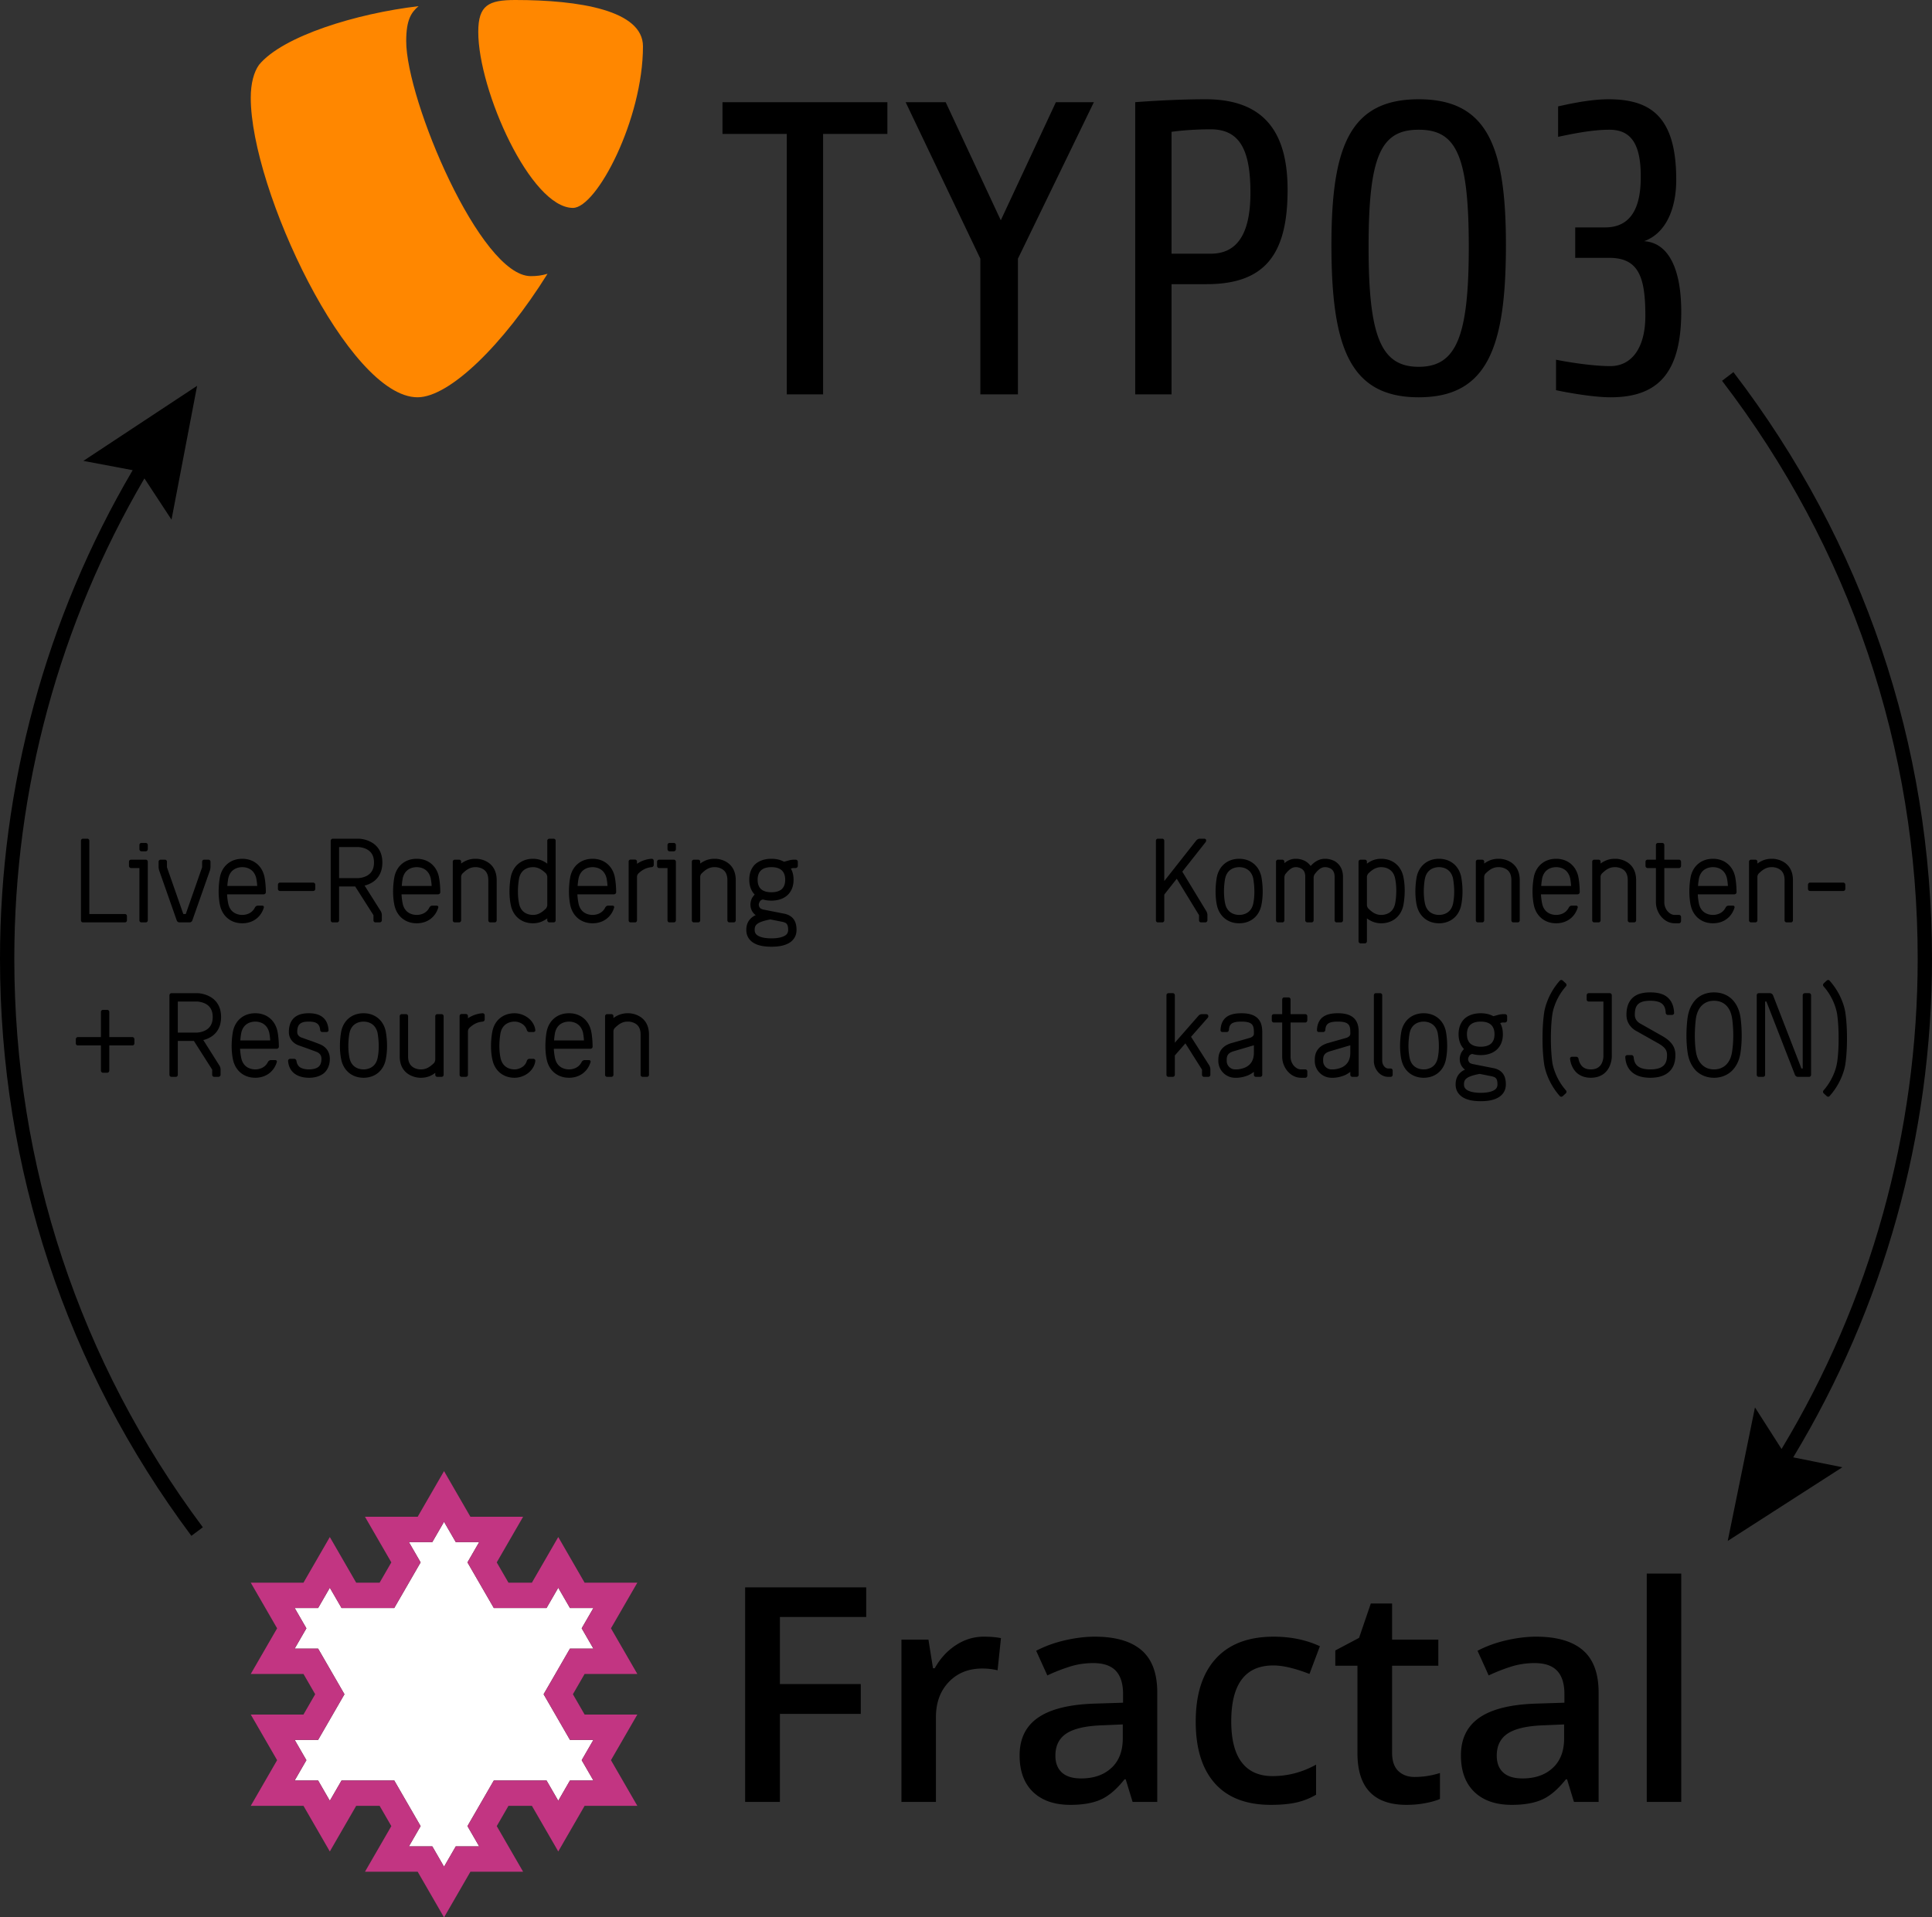
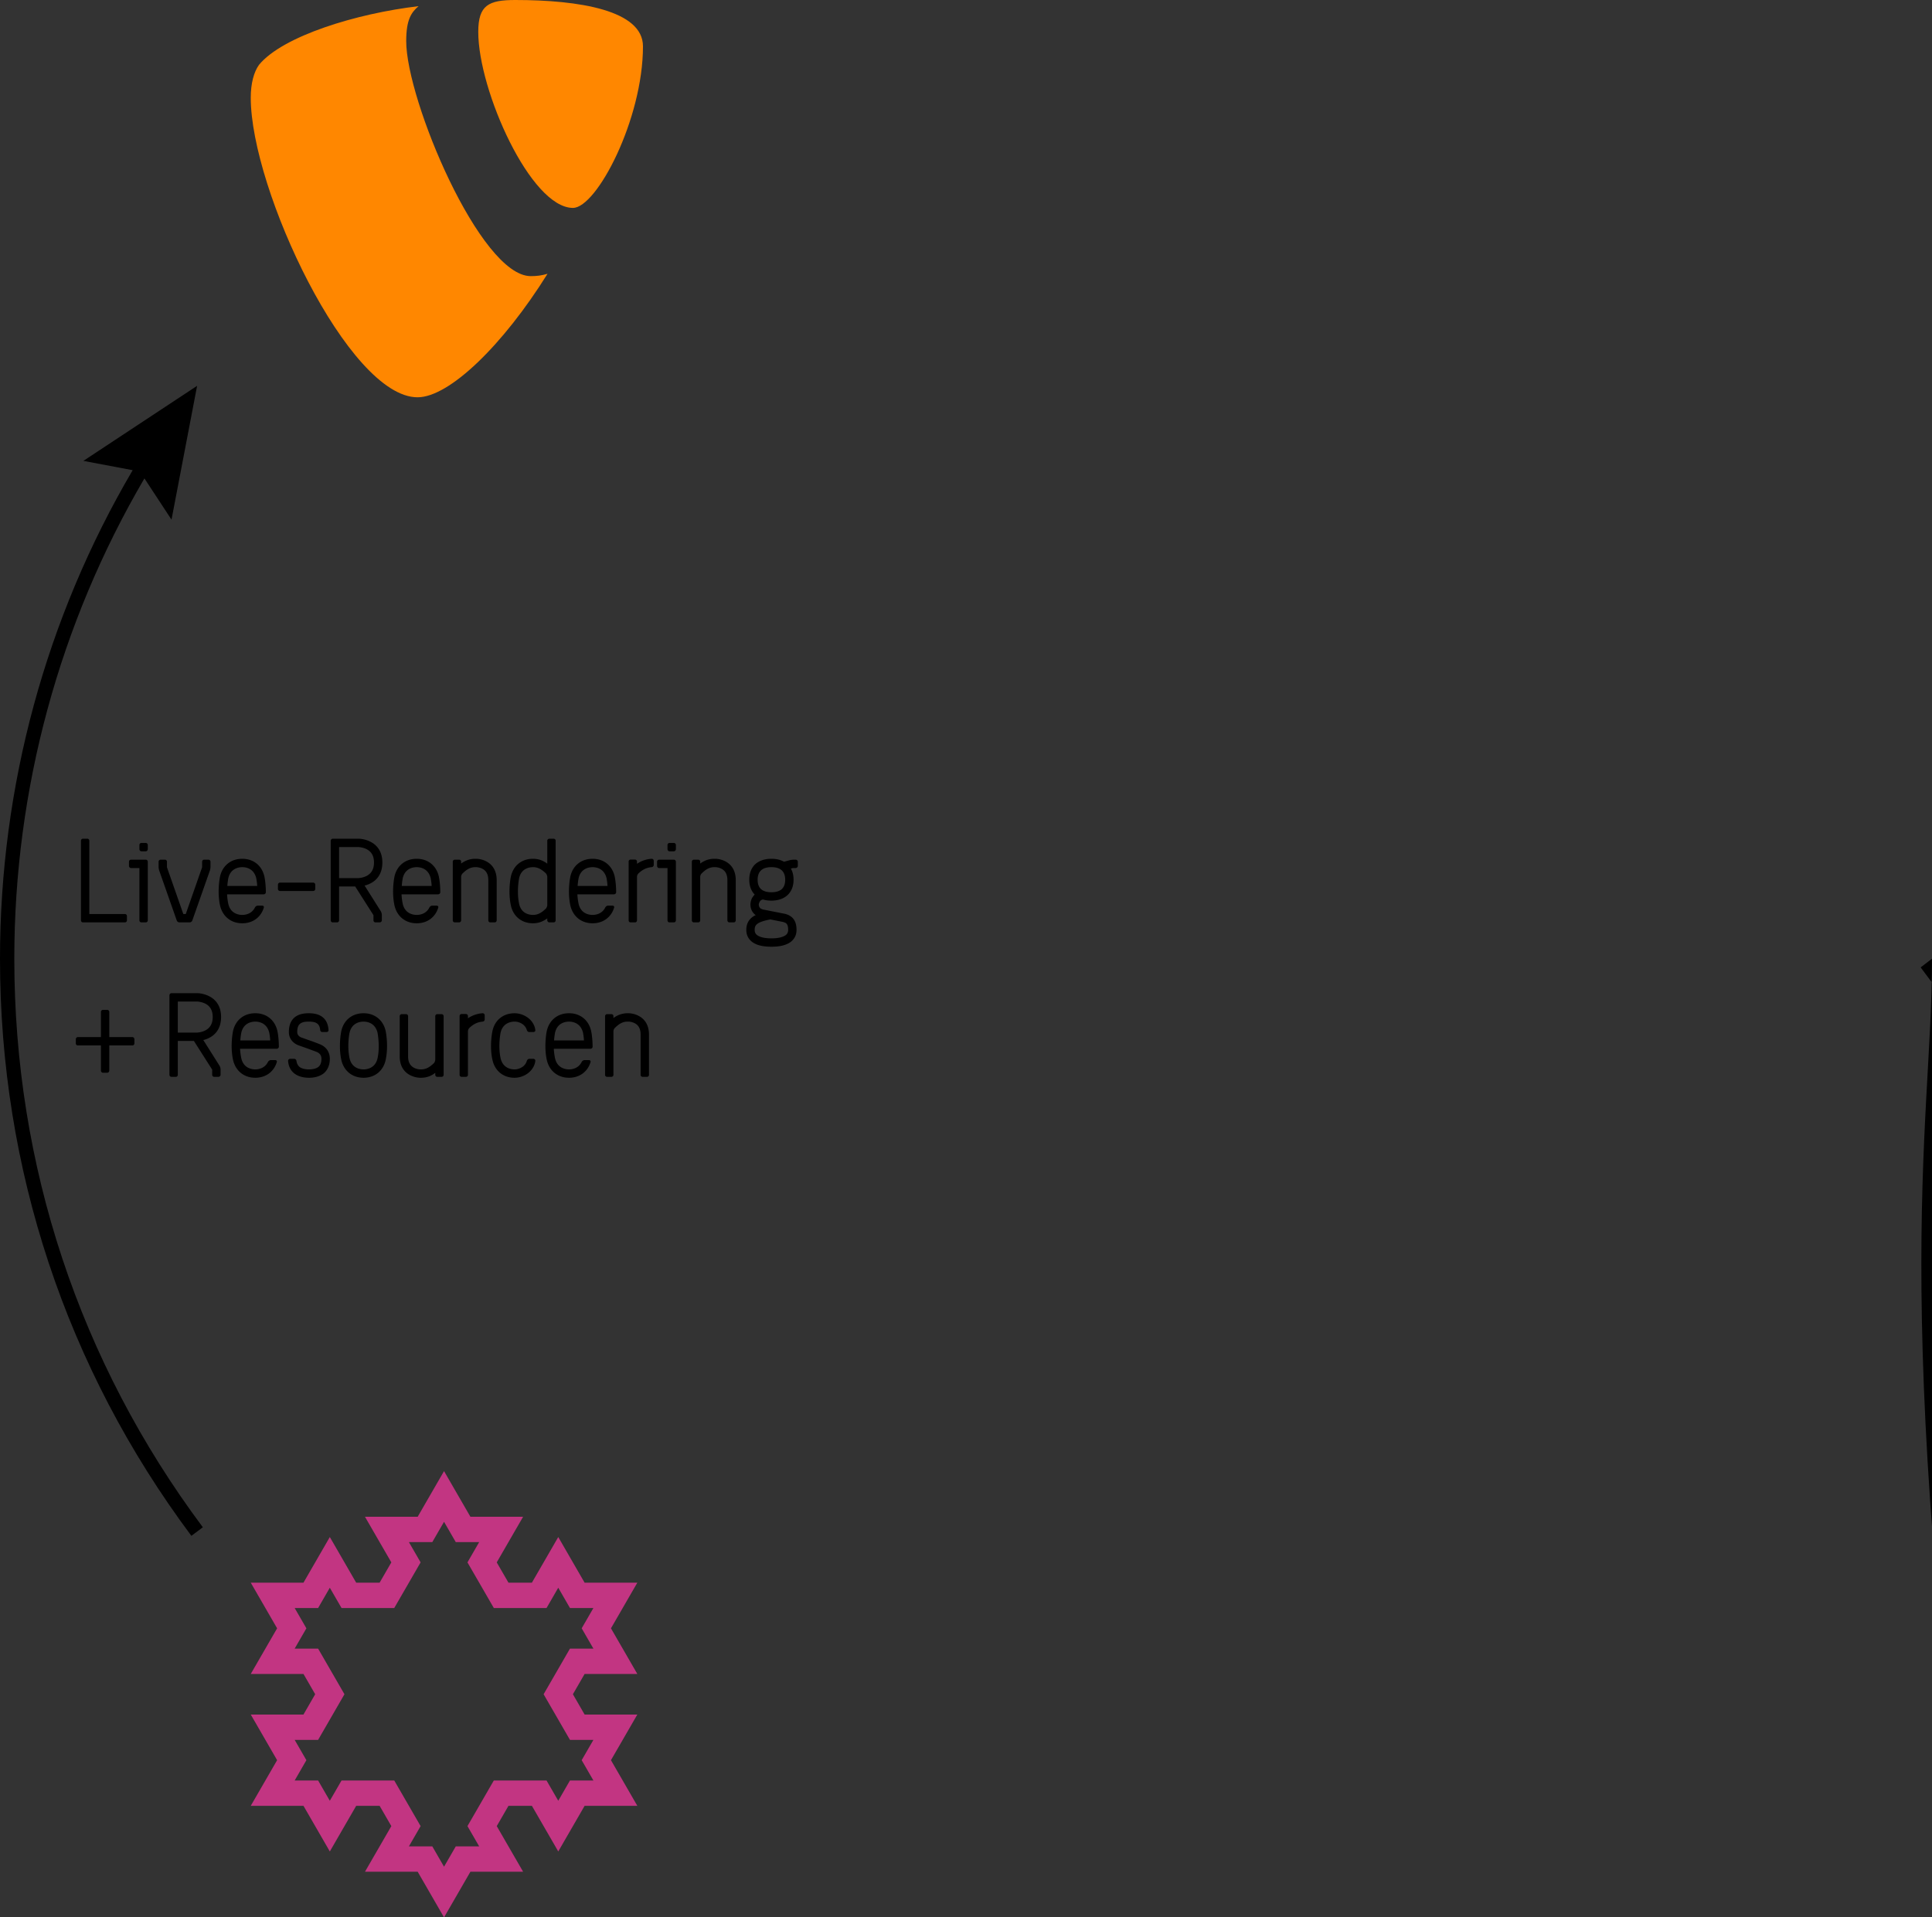
<svg xmlns="http://www.w3.org/2000/svg" width="1000" height="992.596">
  <rect width="100%" height="100%" fill="#333333" stroke="none" />
-   <path fill="#FFF" d="M295.016 832.447l-6.064-10.506-6.069 10.506h-27.276l-13.648-23.626 6.067-10.506h-12.119l-6.072-10.505-6.068 10.505h-12.122l6.066 10.506-13.648 23.626h-27.275l-6.069-10.506-6.064 10.506h-12.13l6.069 10.507-6.069 10.502h12.13l13.638 23.626-13.638 23.63h-12.13l6.069 10.503-6.069 10.506h12.13l6.064 10.503 6.069-10.503h27.275l13.648 23.626-6.066 10.499h12.122l6.068 10.513 6.072-10.513h12.119l-6.067-10.499 13.648-23.626h27.276l6.069 10.503 6.064-10.503h12.13l-6.067-10.506 6.067-10.503h-12.13l-13.641-23.63 13.641-23.626h12.13l-6.067-10.502 6.067-10.507z" />
  <path fill="#C23582" d="M302.594 819.327l-13.639-23.63-13.648 23.63h-12.124l-6.07-10.506 13.651-23.626H243.48l-13.645-23.623-13.644 23.623h-27.285l13.65 23.626-6.068 10.506h-12.124l-13.648-23.63-13.639 23.63H129.79l13.647 23.627-13.647 23.626h27.287l6.063 10.502-6.063 10.507H129.79l13.647 23.626-13.647 23.63h27.287l13.639 23.626 13.648-23.626h12.124l6.068 10.502-13.65 23.623h27.285l13.644 23.626 13.645-23.626h27.285l-13.651-23.623 6.07-10.502h12.124l13.648 23.626 13.639-23.626h27.287l-13.648-23.63 13.648-23.626h-27.287l-6.063-10.507 6.063-10.502h27.287l-13.648-23.626 13.648-23.627h-27.288zm4.552 34.129h-12.129l-13.641 23.626 13.641 23.63h12.129l-6.066 10.503 6.066 10.506h-12.129l-6.064 10.503-6.068-10.503h-27.276l-13.648 23.626 6.066 10.499h-12.119l-6.072 10.514-6.068-10.514h-12.122l6.066-10.499-13.648-23.626h-27.276l-6.068 10.503-6.064-10.503h-12.129l6.068-10.506-6.068-10.503h12.129l13.639-23.63-13.639-23.626h-12.129l6.068-10.502-6.068-10.507h12.129l6.064-10.506 6.068 10.506h27.276l13.648-23.626-6.066-10.506h12.122l6.068-10.506 6.072 10.506h12.119l-6.066 10.506 13.648 23.626h27.276l6.068-10.506 6.064 10.506h12.129l-6.066 10.507 6.066 10.502z" />
-   <path d="M403.679 932.827h-18.004v-111.07h62.673v15.348h-44.669v34.721h41.858v15.42h-41.858v45.581zm105.522-85.546c3.597 0 6.555.257 8.89.763l-1.749 16.638c-2.531-.61-5.163-.914-7.903-.914-7.139 0-12.925 2.328-17.357 6.988-4.433 4.66-6.643 10.708-6.643 18.159v43.912h-17.853V848.8h13.973l2.359 14.815h.906c2.793-5.011 6.424-8.991 10.907-11.923 4.477-2.936 9.304-4.411 14.47-4.411zm77.031 85.546l-3.571-11.703h-.604c-4.053 5.119-8.131 8.602-12.23 10.452-4.1 1.848-9.371 2.77-15.799 2.77-8.257 0-14.7-2.228-19.342-6.685-4.631-4.458-6.941-10.767-6.941-18.923 0-8.659 3.21-15.188 9.639-19.592 6.435-4.41 16.24-6.818 29.407-7.22l14.504-.459v-4.479c0-5.372-1.258-9.378-3.752-12.043-2.51-2.657-6.396-3.987-11.671-3.987-4.302 0-8.431.629-12.375 1.895a93.861 93.861 0 0 0-11.399 4.486l-5.777-12.762c4.563-2.383 9.552-4.19 14.968-5.434 5.423-1.237 10.535-1.862 15.344-1.862 10.693 0 18.756 2.332 24.201 6.992 5.437 4.66 8.163 11.974 8.163 21.956v56.594l-12.765.004zm-26.586-12.158c6.479 0 11.685-1.808 15.611-5.434 3.919-3.619 5.886-8.695 5.886-15.231v-7.289l-10.788.452c-8.402.311-14.522 1.714-18.348 4.216-3.821 2.505-5.738 6.349-5.738 11.511 0 3.746 1.121 6.652 3.349 8.702 2.226 2.05 5.567 3.073 10.028 3.073zm98.149 13.677c-12.704 0-22.372-3.713-28.98-11.128-6.609-7.426-9.913-18.069-9.913-31.945 0-14.136 3.46-24.996 10.372-32.592 6.909-7.6 16.901-11.399 29.968-11.399 8.864 0 16.84 1.648 23.933 4.942l-5.394 14.356c-7.549-2.939-13.782-4.407-18.691-4.407-14.541 0-21.801 9.649-21.801 28.94 0 9.422 1.808 16.504 5.427 21.236 3.623 4.732 8.927 7.108 15.915 7.108 7.954 0 15.478-1.978 22.566-5.934V929.1a35.143 35.143 0 0 1-10.22 4.024c-3.616.82-8.016 1.222-13.182 1.222zm74.45-14.437c4.356 0 8.717-.68 13.069-2.05v13.445c-1.974.86-4.522 1.58-7.636 2.166-3.116.586-6.341.875-9.682.875-16.92 0-25.38-8.915-25.38-26.743v-45.278h-11.468v-7.902l12.307-6.529 6.074-17.777h11.012V848.8h23.934v13.524h-23.934V907.3c0 4.306 1.085 7.483 3.239 9.533 2.149 2.054 4.976 3.076 8.465 3.076zm82.433 12.918l-3.571-11.703h-.604c-4.057 5.119-8.131 8.602-12.231 10.452-4.11 1.848-9.37 2.77-15.81 2.77-8.25 0-14.7-2.228-19.331-6.685-4.635-4.458-6.956-10.767-6.956-18.923 0-8.659 3.222-15.188 9.653-19.592 6.432-4.41 16.232-6.818 29.399-7.22l14.512-.459v-4.479c0-5.372-1.258-9.378-3.767-12.043-2.506-2.657-6.392-3.987-11.656-3.987-4.302 0-8.431.629-12.386 1.895a94.637 94.637 0 0 0-11.389 4.486l-5.777-12.762c4.556-2.383 9.545-4.19 14.968-5.434 5.416-1.237 10.528-1.862 15.344-1.862 10.683 0 18.756 2.332 24.193 6.992 5.445 4.66 8.171 11.974 8.171 21.956v56.594l-12.762.004zm-26.59-12.158c6.481 0 11.688-1.808 15.607-5.434 3.926-3.619 5.893-8.695 5.893-15.231v-7.289l-10.788.452c-8.413.311-14.522 1.714-18.348 4.216-3.829 2.505-5.737 6.349-5.737 11.511 0 3.746 1.113 6.652 3.34 8.702 2.234 2.05 5.575 3.073 10.033 3.073zm82.122 12.158h-17.849v-118.21h17.849v118.21zM833.698 205.669c-10.589 0-26.362-3.247-28.304-3.681v-15.77c5.184 1.078 18.579 3.312 28.091 3.312 11.02 0 18.148-9.364 18.148-26.001 0-19.66-3.239-30.036-18.579-30.036h-17.726v-15.77h15.557c17.509 0 18.369-17.939 18.369-26.573 0-17.079-5.401-23.991-16.203-23.991-9.509 0-20.318 2.379-26.58 3.673v-15.77c2.379-.434 15.13-3.673 26.146-3.673 22.256 0 35.004 9.508 35.004 41.707 0 14.693-5.185 27.65-16.638 31.764 13.178.86 19.227 15.336 19.227 36.508 0 32.196-12.523 44.301-36.512 44.301M734.31 67.158c-19.447 0-25.933 13.189-25.933 60.723 0 46.457 6.485 62.01 25.933 62.01 19.443 0 25.929-15.553 25.929-62.01-.004-47.534-6.486-60.723-25.929-60.723m0 138.511c-35.654 0-45.163-25.929-45.163-78.872 0-50.781 9.509-75.409 45.163-75.409 35.647 0 45.155 24.627 45.155 75.409 0 52.943-9.508 78.872-45.155 78.872M626.695 66.949c-11.887 0-20.311 1.294-20.311 1.294v63.088h20.311c12.098 0 20.528-7.99 20.528-31.541.001-21.612-5.184-32.841-20.528-32.841m-2.162 80.166h-18.148v57.036h-18.8V52.899s18.583-1.511 36.515-1.511c32.846 0 42.357 20.311 42.357 46.884 0 32.849-11.24 48.836-41.924 48.836m-97.657-13.174v70.217h-19.45v-70.224L468.753 52.9h20.735l28.523 61.143L546.532 52.9h19.656l-39.313 81.027v.007h.001zM426.032 69.328V204.15H407.24V69.328h-33.281V52.899h85.347v16.428h-33.274v.001z" />
  <path fill="#FF8700" d="M283.395 141.735c-3.055.896-5.486 1.215-8.671 1.215-26.114 0-64.474-91.258-64.474-121.642 0-11.179 2.657-14.91 6.392-18.113-31.967 3.731-70.329 15.459-82.589 30.376-2.665 3.731-4.262 9.595-4.262 17.05 0 47.419 50.618 155.047 86.319 155.047 16.515.001 44.372-27.172 67.285-63.933M266.725 0C299.761 0 332.8 5.329 332.8 23.977c0 37.831-23.977 83.652-36.235 83.652-21.842 0-49.017-60.738-49.017-91.106C247.549 2.668 252.878 0 266.725 0" />
-   <path d="M1000 496.298c0-110.832-35.542-215.837-102.787-303.664l-5.879 4.501c66.247 86.524 101.262 189.973 101.262 299.163 0 89.849-24.374 177.339-70.466 253.825l-13.761-21.533-14.096 69.122 59.342-38.143-25.452-5.122C975.152 676.688 1000 587.689 1000 496.298zM7.404 496.298c0-87.729 23.293-173.433 67.348-248.639l14.019 21.357 13.253-69.286-58.875 38.86 25.521 4.814C23.754 319.866 0 407.048 0 496.298c0 108.641 34.253 211.956 99.058 298.778l5.933-4.429C41.15 705.115 7.404 603.33 7.404 496.298z" />
+   <path d="M1000 496.298l-5.879 4.501c66.247 86.524 101.262 189.973 101.262 299.163 0 89.849-24.374 177.339-70.466 253.825l-13.761-21.533-14.096 69.122 59.342-38.143-25.452-5.122C975.152 676.688 1000 587.689 1000 496.298zM7.404 496.298c0-87.729 23.293-173.433 67.348-248.639l14.019 21.357 13.253-69.286-58.875 38.86 25.521 4.814C23.754 319.866 0 407.048 0 496.298c0 108.641 34.253 211.956 99.058 298.778l5.933-4.429C41.15 705.115 7.404 603.33 7.404 496.298z" />
  <g>
-     <path d="M611.96 451.242l12.393 20.398c.337.533.601 1.399.601 1.999v2.8c0 .6-.531 1.066-1.132 1.066h-2.133a1.051 1.051 0 0 1-1.066-1.066v-2.667l-11.533-18.865-6.464 8.2v13.332c0 .6-.467 1.066-1.066 1.066h-2.202a1.049 1.049 0 0 1-1.063-1.066v-41.195c0-.6.462-1.067 1.063-1.067h2.202c.6 0 1.066.467 1.066 1.067v20.864l16.598-21.063c.401-.466 1.132-.868 1.731-.868h2.268c.6 0 1.066.334 1.066.734v.333c0 .201-.131.533-.333.801l-11.996 15.197zM652.874 468.641c-1.196 5.732-5.6 9.331-11.464 9.331s-10.268-3.599-11.533-9.331c-1.533-7.267-.064-14.465 0-14.732v-.067c1.266-5.732 5.669-9.264 11.533-9.264 5.799 0 10.198 3.532 11.464 9.264v.067c.069.267 1.533 7.465 0 14.732zm-4.197-13.865c-1.2-5.266-5.467-5.866-7.267-5.866-1.801 0-6.132.6-7.267 5.866-.065.199-1.331 6.665 0 12.997 1.135 5.266 5.466 5.866 7.267 5.866 1.8 0 6.132-.6 7.267-5.866 1.33-6.333 0-12.731 0-12.997zM676.729 477.505c-.601 0-1.132-.466-1.132-1.066v-22.531c0-2.133-.669-3.532-2.202-4.333-1.066-.6-2.267-.665-2.267-.665h-.466c-2.064 0-3.666 1.533-5.199 3.398-.401.467-.669 1.334-.669 1.935v22.196c0 .6-.463 1.066-1.063 1.066h-2.202a1.051 1.051 0 0 1-1.066-1.066V446.11c0-.6.466-1.066 1.066-1.066h2.202c.6 0 1.063.466 1.063 1.066v.732c1.602-1.332 3.471-2.265 5.868-2.265h.466c.202 0 2.267.067 4.331 1.133 1.2.665 2.202 1.533 2.936 2.599 1.801-1.999 4.201-3.732 7.397-3.732h.47c.199 0 2.264.067 4.396 1.133 2.867 1.6 4.469 4.465 4.469 8.198v22.531c0 .6-.471 1.066-1.07 1.066h-2.198a1.051 1.051 0 0 1-1.066-1.066v-22.531c0-2.133-.734-3.532-2.198-4.333a6.316 6.316 0 0 0-2.332-.665h-.47c-2.064 0-3.666 1.533-5.134 3.398-.397.467-.73 1.334-.73 1.935v22.196c0 .6-.467 1.066-1.066 1.066h-2.134zM714.909 477.972c-3.131 0-5.466-1.133-7.396-2.532v11.798c0 .6-.47 1.133-1.07 1.133h-2.198c-.6 0-1.066-.533-1.066-1.133V446.11c0-.6.467-1.066 1.066-1.066h2.198c.601 0 1.07.466 1.07 1v1.066c1.931-1.466 4.266-2.532 7.396-2.532 5.864 0 10.268 3.599 11.468 9.331 1.533 7.267.065 14.398 0 14.732-1.2 5.732-5.604 9.331-11.468 9.331zm7.202-10.199c.065-.067 1.33-6.598 0-12.997-1.07-5.266-5.401-5.866-7.202-5.866-2.798 0-4.732 1.399-6.598 3.199-.466.466-.799 1.266-.799 1.866v14.532c0 .6.333 1.466.799 1.866 1.865 1.867 3.8 3.266 6.598 3.266 1.801 0 6.132-.6 7.202-5.866zM756.294 468.641c-1.196 5.732-5.6 9.331-11.464 9.331s-10.268-3.599-11.533-9.331c-1.532-7.267-.064-14.465 0-14.732v-.067c1.266-5.732 5.669-9.264 11.533-9.264 5.799 0 10.199 3.532 11.464 9.264v.067c.069.267 1.533 7.465 0 14.732zm-4.197-13.865c-1.2-5.266-5.466-5.866-7.267-5.866s-6.132.6-7.267 5.866c-.065.199-1.331 6.665 0 12.997 1.135 5.266 5.466 5.866 7.267 5.866s6.132-.6 7.267-5.866c1.331-6.333 0-12.731 0-12.997zM781.349 445.976c2.396 1.267 5.268 4 5.268 9.666v20.797c0 .6-.47 1.066-1.07 1.066h-2.198c-.6 0-1.066-.466-1.066-1.066v-20.797c0-2.8-.933-4.732-2.867-5.799-1.532-.868-3.199-.933-3.268-.933h-.601c-2.798 0-4.664 1.399-6.529 3.199-.467.399-.803 1.199-.803 1.799v22.531c0 .6-.463 1.066-1.063 1.066h-2.202c-.6 0-1.066-.466-1.066-1.066V446.11c0-.6.467-1.066 1.066-1.066h2.202c.6 0 1.063.399 1.063 1v1c1.935-1.399 4.267-2.465 7.332-2.465h.601c.266-.002 2.731.065 5.201 1.397zM816.533 462.974h-18.93c.064 1.533.264 3.133.6 4.799 1.132 5.266 5.463 5.866 7.264 5.866 1.532 0 4.866-.466 6.536-3.8.264-.533.864-1 1.464-1h2.332c.601 0 1.002.466.803 1.066-1.533 5-5.734 8.066-11.135 8.066-5.864 0-10.265-3.599-11.529-9.331-1.537-7.267-.069-14.465 0-14.732v-.067c1.265-5.732 5.665-9.264 11.529-9.264 5.799 0 10.202 3.532 11.468 9.264v.067c.064.201.729 3.534.729 7.999 0 .6-.531 1.067-1.131 1.067zm-18.797-4.333h15.463c-.134-2.2-.466-3.733-.466-3.865-1.2-5.266-5.467-5.866-7.267-5.866-1.801 0-6.132.6-7.264 5.866.001.132-.335 1.664-.466 3.865zM841.587 445.976c2.4 1.267 5.268 4 5.268 9.666v20.797c0 .6-.466 1.066-1.066 1.066h-2.202a1.05 1.05 0 0 1-1.063-1.066v-20.797c0-2.8-.937-4.732-2.87-5.799-1.533-.868-3.196-.933-3.265-.933h-.601c-2.798 0-4.667 1.399-6.533 3.199-.466.399-.799 1.199-.799 1.799v22.531c0 .6-.466 1.066-1.066 1.066h-2.198c-.6 0-1.07-.466-1.07-1.066V446.11c0-.6.471-1.066 1.07-1.066h2.198c.601 0 1.066.399 1.066 1v1c1.935-1.399 4.267-2.465 7.332-2.465h.601c.267-.002 2.732.065 5.198 1.397zM869.042 449.376h-7.6v17.729c0 1.667.601 3.333 1.667 4.601.6.667 1.865 1.932 3.73 1.932h2.202c.601 0 1.066.466 1.066 1.066v2.133c0 .6-.466 1.133-1.066 1.133h-2.202c-2.664 0-5.198-1.267-7.064-3.532-1.666-2.001-2.668-4.666-2.668-7.333v-17.729h-4.331c-.6 0-1.066-.533-1.066-1.134v-2.133c0-.6.467-1.066 1.066-1.066h4.331v-7.6c0-.6.471-1.066 1.07-1.066h2.198c.601 0 1.066.466 1.066 1.066v7.6h7.6c.601 0 1.066.466 1.066 1.066v2.133c.001.601-.464 1.134-1.065 1.134zM897.697 462.974h-18.93c.064 1.533.264 3.133.6 4.799 1.132 5.266 5.463 5.866 7.264 5.866 1.532 0 4.866-.466 6.536-3.8.264-.533.864-1 1.464-1h2.332c.601 0 1.002.466.803 1.066-1.533 5-5.733 8.066-11.135 8.066-5.864 0-10.265-3.599-11.529-9.331-1.537-7.267-.069-14.465 0-14.732v-.067c1.265-5.732 5.665-9.264 11.529-9.264 5.799 0 10.202 3.532 11.468 9.264v.067c.064.201.729 3.534.729 7.999 0 .6-.531 1.067-1.131 1.067zm-18.796-4.333h15.462c-.134-2.2-.466-3.733-.466-3.865-1.2-5.266-5.467-5.866-7.267-5.866-1.801 0-6.132.6-7.264 5.866.001.132-.335 1.664-.465 3.865zM922.751 445.976c2.401 1.267 5.268 4 5.268 9.666v20.797c0 .6-.466 1.066-1.066 1.066h-2.201a1.049 1.049 0 0 1-1.063-1.066v-20.797c0-2.8-.937-4.732-2.87-5.799-1.533-.868-3.196-.933-3.265-.933h-.601c-2.798 0-4.667 1.399-6.533 3.199-.466.399-.799 1.199-.799 1.799v22.531c0 .6-.466 1.066-1.066 1.066h-2.198c-.6 0-1.07-.466-1.07-1.066V446.11c0-.6.471-1.066 1.07-1.066h2.198c.601 0 1.066.399 1.066 1v1c1.935-1.399 4.267-2.465 7.332-2.465h.601c.266-.002 2.731.065 5.197 1.397zM936.876 461.242c-.6 0-1.069-.468-1.069-1.066v-2.133c0-.601.47-1.134 1.069-1.134h17.195c.6 0 1.066.533 1.066 1.134v2.133c0 .598-.467 1.066-1.066 1.066h-17.195zM625.954 551.605c.265.47.532 1.402.532 2.003v2.798c0 .601-.467 1.063-1.063 1.063h-2.201a1.049 1.049 0 0 1-1.067-1.063v-2.668l-8.597-13.601-5.467 6.269v10c0 .601-.47 1.063-1.069 1.063h-2.198a1.049 1.049 0 0 1-1.067-1.063v-41.193c0-.6.467-1.069 1.067-1.069h2.198c.6 0 1.069.47 1.069 1.069v24.592l12.264-13.998c.332-.463 1.2-.796 1.735-.796h2.263s1.07 0 1.07 1.063v.203c0 .13-.138.463-.336.665l-8.601 9.798 9.468 14.865zM650.741 526.941c1.801 1.67 2.6 3.999 2.6 7.332v22.133a1.05 1.05 0 0 1-1.066 1.063h-2.202c-.6 0-1.063-.462-1.063-1.063v-1.533c-.734.601-1.533 1.063-2.271 1.468-3.131 1.533-6.262 1.599-6.399 1.599h-1.063c-4.802 0-8.666-3.934-8.666-8.67v-.665c0-4.396 2.267-7.267 6.731-8.598l9.866-2.798c.199-.138 1.801-.601 1.801-2.068v-.867c0-3.731-.934-5.401-6.468-5.401-5 0-6.266 1.338-6.468 4.338-.065.601-.532 1.063-1.132 1.063h-2.198c-.601 0-1.066-.463-1.002-1.063.134-2.805 1.002-4.801 2.535-6.269 1.797-1.598 4.399-2.4 8.265-2.4 3.801-.001 6.399.802 8.2 2.399zm-1.731 17.997v-3.796c-.268.064-.535.195-.734.195l-9.732 2.87c-3.001.868-3.601 2.4-3.601 4.396v.665c0 2.336 1.934 4.339 4.335 4.339h1.063s2.336-.072 4.603-1.2c2.732-1.467 4.066-3.868 4.066-7.469zM675.597 529.342h-7.6v17.729c0 1.671.601 3.334 1.667 4.599.6.665 1.865 1.938 3.734 1.938h2.198c.6 0 1.066.463 1.066 1.063v2.133c0 .601-.467 1.136-1.066 1.136h-2.198c-2.668 0-5.202-1.266-7.068-3.536-1.666-1.995-2.664-4.664-2.664-7.332v-17.729h-4.335c-.6 0-1.066-.535-1.066-1.135v-2.134c0-.6.467-1.063 1.066-1.063h4.335v-7.6c0-.6.463-1.07 1.063-1.07h2.202c.601 0 1.066.471 1.066 1.07v7.6h7.6c.6 0 1.066.463 1.066 1.063v2.134c0 .599-.467 1.134-1.066 1.134zM700.65 526.941c1.801 1.67 2.604 3.999 2.604 7.332v22.133c0 .601-.47 1.063-1.07 1.063h-2.198c-.6 0-1.066-.462-1.066-1.063v-1.533c-.733.601-1.533 1.063-2.267 1.468-3.131 1.533-6.266 1.599-6.399 1.599h-1.066c-4.798 0-8.666-3.934-8.666-8.67v-.665c0-4.396 2.267-7.267 6.731-8.598l9.866-2.798c.199-.138 1.801-.601 1.801-2.068v-.867c0-3.731-.933-5.401-6.468-5.401-4.996 0-6.262 1.338-6.464 4.338-.065.601-.535 1.063-1.132 1.063h-2.202c-.6 0-1.063-.463-.997-1.063.13-2.805.997-4.801 2.53-6.269 1.801-1.598 4.399-2.4 8.265-2.4 3.803-.001 6.399.802 8.198 2.399zm-1.731 17.997v-3.796c-.264.064-.531.195-.733.195l-9.732 2.87c-3.001.868-3.598 2.4-3.598 4.396v.665c0 2.336 1.935 4.339 4.331 4.339h1.066s2.336-.072 4.599-1.2c2.733-1.467 4.067-3.868 4.067-7.469zM715.441 549.27c0 1.801 1.334 3.868 3.134 3.868h1.2c.601 0 1.063.471 1.063 1.07v2.198c0 .601-.463 1.063-1.063 1.063h-1.2c-4.468 0-7.465-4.266-7.465-8.199v-34.057c0-.6.466-1.069 1.066-1.069h2.198c.6 0 1.066.47 1.066 1.069v34.057zM748.366 548.604c-1.2 5.733-5.597 9.335-11.465 9.335-5.867 0-10.264-3.602-11.532-9.335-1.533-7.267-.065-14.461 0-14.729v-.065c1.269-5.734 5.665-9.27 11.532-9.27 5.8 0 10.199 3.535 11.465 9.27v.065c.065.269 1.532 7.463 0 14.729zm-4.201-13.861c-1.197-5.271-5.463-5.871-7.264-5.871-1.8 0-6.135.6-7.267 5.871-.065.195-1.334 6.667 0 12.993 1.132 5.271 5.467 5.872 7.267 5.872 1.801 0 6.132-.601 7.264-5.872 1.338-6.326 0-12.725 0-12.993zM778.951 529.342h-1.398l-1.066.268c.933 1.598 1.398 3.528 1.398 5.799 0 6.667-4.399 10.796-11.464 10.796-1.598 0-3.065-.195-4.399-.601-1.132.268-1.533.868-1.732 1.338-.332.601-.401 1.2-.401 1.2 0 .933.333 1.598.933 2.133.532.333 1.132.463 1.201.528h.068l11.128 2.205c1.269.261 3.203.933 4.533 2.596 1.136 1.403 1.667 3.269 1.667 5.799 0 2.669-1.132 4.866-3.333 6.399-2.268 1.533-5.398 2.271-9.664 2.271-4.267 0-7.466-.737-9.667-2.271-2.198-1.533-3.334-3.73-3.334-6.399 0-2.928 1.07-5.134 3.203-6.731a7.797 7.797 0 0 1 1.663-.933c-1.464-1.07-2.733-2.863-2.733-5.597 0-.268.069-1.67.803-3.203.398-.665.868-1.33 1.399-1.865-1.801-1.866-2.802-4.469-2.802-7.665 0-3.471 1.135-6.334 3.333-8.265 2.003-1.67 4.802-2.603 8.135-2.603 2.53 0 4.732.535 6.529 1.532l2.936-.795c.601-.138 1.533-.268 2.133-.268h.933c.601 0 1.136.463 1.136 1.063v2.134c-.002.6-.537 1.135-1.138 1.135zm-6.731 27.86l-6.334-1.266c-7.53 1.402-8.131 3.203-8.131 5.466 0 1.2.467 2.134 1.464 2.799 1.002.672 3.066 1.532 7.202 1.532 4.132 0 6.196-.86 7.198-1.532 1.001-.665 1.464-1.599 1.464-2.799 0-3.131-.933-3.73-2.863-4.2zm1.33-21.794c0-4.331-2.396-6.536-7.129-6.536s-7.133 2.205-7.133 6.536c0 2.198.6 3.796 1.865 4.932 1.2.998 3.001 1.533 5.268 1.533 2.263 0 4.063-.535 5.264-1.533 1.265-1.136 1.865-2.734 1.865-4.932zM803.536 550.405c.064.064 1.066 7.331 6.999 14.063.397.47.332 1.135-.065 1.532l-1.602 1.468c-.401.398-1.132.398-1.532-.064-6.667-7.534-7.937-15.531-8.066-16.399-.064-.6-.867-5.264-.867-13.463 0-8.2.803-12.864.867-13.464.13-.868 1.399-8.865 8.066-16.399a1.06 1.06 0 0 1 1.532-.064l1.602 1.46c.397.405.463 1.136.065 1.533-6.002 6.804-6.935 13.998-6.999 14.201 0 .064-.803 4.599-.803 12.733 0 8.199.803 12.66.803 12.863zM813.658 547.071h2.202c.601 0 1.066.471 1.2 1.07.065.665.333 1.533.799 2.394 1.066 2.067 2.867 3.073 5.532 3.073 2.802 0 4.599-1.07 5.668-3.139.8-1.663.864-3.398.864-3.398v-28.597h-7.596c-.6 0-1.07-.463-1.07-1.063v-2.198c0-.6.471-1.069 1.07-1.069h10.86c.601 0 1.07.47 1.07 1.069v31.858c0 .268-.068 2.733-1.334 5.337-.799 1.598-1.869 2.863-3.265 3.796-1.735 1.135-3.804 1.735-6.269 1.735-2.401 0-4.466-.601-6.197-1.735-1.402-.933-2.466-2.198-3.269-3.796-.867-1.671-1.131-3.269-1.265-4.267-.062-.599.401-1.07 1-1.07zM865.444 540.542c1.2 1.599 1.735 3.464 1.735 5.662 0 3.998-1.2 6.999-3.666 9.002-2.197 1.801-5.268 2.733-9.334 2.733-3.999 0-7.064-.933-9.263-2.733-2.202-1.801-3.467-4.469-3.666-7.932-.068-.601.463-1.07 1.063-1.07h2.134c.6 0 1.069.47 1.135 1.07.268 3.261 1.735 6.334 8.598 6.334 7.668 0 8.669-3.738 8.669-7.404 0-2.198-.669-3.796-4.266-5.93l-11.468-6.464c-.998-.47-5.264-3.001-5.264-8.402 0-3.868.997-6.666 2.996-8.662 2.068-2.068 5.135-3.001 9.332-3.001 4.266 0 7.332.933 9.399 3.001 1.801 1.793 2.798 4.267 2.936 7.6.065.593-.47 1.063-1.07 1.063h-2.133c-.6 0-1.063-.47-1.132-1.063-.198-3.934-1.865-6.27-8-6.27-6.663 0-7.997 2.799-7.997 7.332 0 2.936 2.465 4.331 2.932 4.534l11.667 6.602c2.198 1.33 3.666 2.596 4.663 3.998zM900.832 545.271c-.601 3.803-2.198 6.999-4.6 9.27-2.4 2.198-5.531 3.398-9.066 3.398-3.532 0-6.667-1.2-9.067-3.398-2.328-2.271-3.931-5.467-4.53-9.27-1.464-9.4-.068-18.532 0-18.865.6-3.861 2.202-7.064 4.53-9.327 2.4-2.206 5.535-3.334 9.067-3.334 3.535 0 6.666 1.128 9.066 3.334 2.401 2.263 3.999 5.466 4.6 9.327.064.333 1.468 9.465 0 18.865zm-4.332-18.2c-.867-5.727-4.266-8.995-9.334-8.995-4.997 0-8.398 3.269-9.332 8.995 0 .072-1.334 8.872 0 17.534.934 5.669 4.335 9.003 9.332 9.003 5.068 0 8.467-3.334 9.334-9.003 1.396-8.734.065-17.461 0-17.534zM930.55 557.469c-.601 0-1.266-.462-1.468-.997l-14.794-37.997h-.669v37.932a1.05 1.05 0 0 1-1.066 1.063h-2.198c-.601 0-1.07-.462-1.07-1.063v-41.193c0-.6.47-1.069 1.07-1.069h5.799c.601 0 1.266.47 1.533.997l14.729 37.997h.669v-37.925c0-.6.531-1.069 1.132-1.069h2.133c.6 0 1.066.47 1.066 1.069v41.193a1.05 1.05 0 0 1-1.066 1.063h-5.8zM950.867 524.809c-.064-.203-.997-7.397-6.999-14.201-.397-.397-.332-1.128.069-1.533l1.598-1.46c.401-.405 1.132-.405 1.468.064 6.731 7.534 8.001 15.531 8.131 16.399.065.6.868 5.264.868 13.464 0 8.199-.803 12.863-.868 13.463-.13.868-1.399 8.865-8.131 16.399-.336.463-1.066.463-1.468.064L943.937 566a1.128 1.128 0 0 1-.069-1.532c5.933-6.732 6.935-13.999 6.935-14.063.064-.203.867-4.664.867-12.863 0-8.135-.803-12.669-.803-12.733z" />
-   </g>
+     </g>
  <g>
    <path d="M42.97 477.505a1.052 1.052 0 0 1-1.067-1.066v-41.195c0-.6.466-1.067 1.067-1.067h2.2c.6 0 1.066.467 1.066 1.067v37.928h18.398c.599 0 1.066.466 1.066 1.066v2.2c0 .6-.468 1.066-1.066 1.066H42.97zM76.491 446.11v30.329c0 .6-.466 1.066-1.066 1.066h-2.2a1.052 1.052 0 0 1-1.067-1.066v-27.063h-4.333c-.6 0-1.066-.533-1.066-1.134v-2.133c0-.6.466-1.066 1.066-1.066h7.6c.6 0 1.066.467 1.066 1.067zm0-8.666v2.133c0 .6-.466 1.133-1.066 1.133h-2.2c-.601 0-1.067-.533-1.067-1.133v-2.133c0-.6.466-1.066 1.067-1.066h2.2c.6-.001 1.066.466 1.066 1.066zM92.883 477.505c-.6 0-1.267-.466-1.399-1l-9.065-25.797c-.201-.533-.334-1.466-.334-2.066v-2.533c0-.6.467-1.066 1.067-1.066h2.2c.6 0 1.066.466 1.066 1.066v2.865l8.465 24.197h1.268l8.465-24.197v-2.865c0-.6.467-1.066 1.067-1.066h2.2c.6 0 1.066.466 1.066 1.066v2.533c0 .6-.134 1.533-.334 2.066l-9.063 25.797c-.201.533-.801 1-1.401 1h-5.268zM136.468 462.974h-18.93a31.65 31.65 0 0 0 .598 4.799c1.133 5.266 5.466 5.866 7.267 5.866 1.533 0 4.866-.466 6.533-3.8.266-.533.866-1 1.466-1h2.334c.598 0 1 .466.799 1.066-1.533 5-5.732 8.066-11.131 8.066-5.866 0-10.266-3.599-11.533-9.331-1.533-7.267-.065-14.465 0-14.732v-.067c1.267-5.732 5.667-9.264 11.533-9.264 5.799 0 10.199 3.532 11.464 9.264v.067c.067.201.734 3.534.734 7.999-.001.6-.534 1.067-1.134 1.067zm-18.798-4.333h15.464c-.132-2.2-.466-3.733-.466-3.865-1.198-5.266-5.464-5.866-7.265-5.866-1.801 0-6.134.6-7.267 5.866 0 .132-.332 1.664-.466 3.865zM144.924 461.242c-.6 0-1.066-.468-1.066-1.066v-2.133c0-.601.466-1.134 1.066-1.134h17.197c.6 0 1.066.533 1.066 1.134v2.133c0 .598-.466 1.066-1.066 1.066h-17.197zM191.643 457.375a13.224 13.224 0 0 1-2.934 1.067l8.333 13.198c.333.466.6 1.399.6 1.999v2.8c0 .6-.533 1.066-1.133 1.066h-2.133c-.6 0-1.066-.466-1.066-1.066v-2.667l-9.465-14.864h-8.333v17.531c0 .6-.466 1.066-1.067 1.066h-2.2c-.6 0-1.066-.466-1.066-1.066v-41.128c0-.6.466-1.134 1.066-1.134h13.332c.334 0 3.133.067 6.066 1.533 2.867 1.401 6.266 4.467 6.266 10.799 0 6.4-3.399 9.465-6.266 10.866zm-16.131-2.8h10.065s2.133-.067 4.199-1.133c2.534-1.333 3.8-3.599 3.8-6.933s-1.266-5.598-3.867-6.932c-2.066-1-4.132-1.067-4.132-1.067h-10.065v16.065zM108.165 537.347a13.066 13.066 0 0 1-2.934 1.066l8.333 13.199c.333.463.6 1.396.6 1.996v2.802c0 .6-.533 1.066-1.134 1.066h-2.133c-.6 0-1.066-.467-1.066-1.066v-2.665l-9.465-14.866h-8.333v17.531c0 .6-.466 1.066-1.066 1.066h-2.2c-.6 0-1.066-.467-1.066-1.066v-41.128c0-.601.466-1.132 1.066-1.132h13.332c.334 0 3.133.065 6.066 1.533 2.867 1.398 6.266 4.465 6.266 10.795 0 6.4-3.399 9.465-6.266 10.869zm-16.131-2.799h10.065s2.133-.068 4.199-1.135c2.534-1.331 3.8-3.602 3.8-6.935s-1.266-5.597-3.867-6.931c-2.066-1.001-4.132-1.066-4.132-1.066H92.034v16.067zM226.761 462.974h-18.93a31.53 31.53 0 0 0 .599 4.799c1.133 5.266 5.466 5.866 7.267 5.866 1.533 0 4.866-.466 6.533-3.8.266-.533.866-1 1.466-1h2.333c.599 0 1 .466.799 1.066-1.533 5-5.732 8.066-11.132 8.066-5.866 0-10.266-3.599-11.533-9.331-1.533-7.267-.065-14.465 0-14.732v-.067c1.267-5.732 5.667-9.264 11.533-9.264 5.799 0 10.199 3.532 11.464 9.264v.067c.067.201.734 3.534.734 7.999 0 .6-.533 1.067-1.133 1.067zm-18.798-4.333h15.464c-.132-2.2-.466-3.733-.466-3.865-1.198-5.266-5.464-5.866-7.265-5.866-1.8 0-6.133.6-7.267 5.866 0 .132-.332 1.664-.466 3.865zM251.813 445.976c2.401 1.267 5.268 4 5.268 9.666v20.797c0 .6-.466 1.066-1.066 1.066h-2.2c-.6 0-1.066-.466-1.066-1.066v-20.797c0-2.8-.935-4.732-2.867-5.799-1.533-.868-3.2-.933-3.267-.933h-.6c-2.798 0-4.666 1.399-6.531 3.199-.468.399-.801 1.199-.801 1.799v22.531c0 .6-.466 1.066-1.066 1.066h-2.2c-.6 0-1.066-.466-1.066-1.066V446.11c0-.6.466-1.066 1.066-1.066h2.2c.6 0 1.066.399 1.066 1v1c1.934-1.399 4.266-2.465 7.332-2.465h.6c.267-.002 2.733.065 5.198 1.397zM275.87 444.577c3.132 0 5.466 1.066 7.398 2.532v-11.865c0-.6.534-1.067 1.134-1.067h2.133c.6 0 1.066.467 1.066 1.067v41.195c0 .6-.466 1.066-1.066 1.066h-2.133c-.6 0-1.134-.466-1.134-1.066v-1c-1.932 1.399-4.266 2.532-7.398 2.532-5.866 0-10.266-3.599-11.464-9.331-1.535-7.333-.067-14.465 0-14.732 1.198-5.732 5.597-9.331 11.464-9.331zm-7.199 10.199c0 .067-1.334 6.531 0 12.997 1.066 5.266 5.397 5.866 7.198 5.866 2.8 0 4.732-1.399 6.667-3.266.399-.4.732-1.266.732-1.866v-14.532c0-.6-.333-1.399-.732-1.866-1.934-1.8-3.867-3.199-6.667-3.199-1.8 0-6.131.6-7.198 5.866zM317.786 462.974h-18.93c.065 1.533.266 3.133.6 4.799 1.131 5.266 5.464 5.866 7.265 5.866 1.533 0 4.866-.466 6.533-3.8.266-.533.866-1 1.466-1h2.332c.6 0 1.001.466.801 1.066-1.533 5-5.732 8.066-11.132 8.066-5.866 0-10.266-3.599-11.531-9.331-1.535-7.267-.067-14.465 0-14.732v-.067c1.265-5.732 5.665-9.264 11.531-9.264 5.799 0 10.199 3.532 11.464 9.264v.067c.067.201.734 3.534.734 7.999 0 .6-.533 1.067-1.133 1.067zm-18.798-4.333h15.464c-.132-2.2-.466-3.733-.466-3.865-1.2-5.266-5.466-5.866-7.265-5.866-1.8 0-6.133.6-7.265 5.866 0 .132-.334 1.664-.468 3.865zM337.309 444.577c.6 0 1.066.466 1.066 1.066v2.133c0 .6-.466 1.067-1.066 1.134-3.001.266-5 1.533-6.799 3.199-.468.399-.801 1.199-.801 1.799v22.531c0 .6-.466 1.066-1.066 1.066h-2.2c-.6 0-1.066-.466-1.066-1.066v-30.396c0-.6.466-1.066 1.066-1.066h2.2c.6 0 1.066.466 1.066 1.066v1.133a15.08 15.08 0 0 1 7.6-2.599zM349.833 446.11v30.329c0 .6-.466 1.066-1.066 1.066h-2.2c-.6 0-1.066-.466-1.066-1.066v-27.063h-4.333c-.601 0-1.067-.533-1.067-1.134v-2.133c0-.6.466-1.066 1.067-1.066h7.599c.6 0 1.066.467 1.066 1.067zm0-8.666v2.133c0 .6-.466 1.133-1.066 1.133h-2.2c-.6 0-1.066-.533-1.066-1.133v-2.133c0-.6.466-1.066 1.066-1.066h2.2c.6-.001 1.066.466 1.066 1.066zM375.559 445.976c2.399 1.267 5.266 4 5.266 9.666v20.797c0 .6-.468 1.066-1.066 1.066h-2.2c-.6 0-1.066-.466-1.066-1.066v-20.797c0-2.8-.933-4.732-2.867-5.799-1.533-.868-3.2-.933-3.267-.933h-.6c-2.798 0-4.666 1.399-6.531 3.199-.466.399-.801 1.199-.801 1.799v22.531c0 .6-.466 1.066-1.066 1.066h-2.2c-.6 0-1.066-.466-1.066-1.066V446.11c0-.6.466-1.066 1.066-1.066h2.2c.6 0 1.066.399 1.066 1v1c1.933-1.399 4.266-2.465 7.332-2.465h.6c.266-.002 2.732.065 5.2 1.397zM411.812 449.376h-1.399l-1.066.266c.933 1.6 1.399 3.534 1.399 5.799 0 6.667-4.4 10.799-11.464 10.799-1.6 0-3.068-.201-4.4-.601-1.134.268-1.533.868-1.734 1.334-.333.6-.399 1.198-.399 1.198 0 .935.333 1.602.933 2.133.534.334 1.134.468 1.201.535h.067l11.131 2.198c1.266.268 3.2.935 4.532 2.6 1.133 1.401 1.667 3.266 1.667 5.801 0 2.666-1.134 4.864-3.332 6.399-2.267 1.533-5.399 2.265-9.666 2.265s-7.466-.732-9.666-2.265c-2.2-1.535-3.333-3.733-3.333-6.399 0-2.934 1.066-5.134 3.2-6.734.466-.333 1-.665 1.667-.933-1.466-1.066-2.733-2.867-2.733-5.6 0-.266.067-1.665.799-3.2.401-.665.868-1.332 1.401-1.865-1.801-1.866-2.8-4.467-2.8-7.667 0-3.465 1.133-6.332 3.333-8.265 1.999-1.667 4.799-2.599 8.133-2.599 2.532 0 4.732.533 6.531 1.533l2.934-.801c.6-.132 1.533-.266 2.133-.266h.933c.6 0 1.133.466 1.133 1.066v2.133c-.002.603-.535 1.136-1.135 1.136zm-6.732 27.864l-6.333-1.267c-7.532 1.399-8.132 3.199-8.132 5.466 0 1.198.466 2.133 1.466 2.798 1 .667 3.066 1.535 7.2 1.535 4.132 0 6.198-.868 7.198-1.535 1-.666 1.466-1.6 1.466-2.798 0-3.133-.933-3.733-2.865-4.199zm1.332-21.799c0-4.333-2.398-6.531-7.131-6.531-4.734 0-7.133 2.198-7.133 6.531 0 2.2.6 3.8 1.867 4.933 1.199 1 2.999 1.533 5.266 1.533 2.265 0 4.065-.533 5.266-1.533 1.265-1.133 1.865-2.733 1.865-4.933zM69.566 538.004v2.134c0 .6-.466 1.069-1.066 1.069H56.569v13.001c0 .593-.466 1.128-1.066 1.128h-2.2c-.6 0-1.067-.535-1.067-1.128v-13.001H40.304c-.6 0-1.066-.47-1.066-1.069v-2.134c0-.6.466-1.128 1.066-1.128h11.932v-13c0-.601.467-1.07 1.067-1.07h2.2c.6 0 1.066.47 1.066 1.07v13H68.5c.6 0 1.066.528 1.066 1.128zM143.198 542.942h-18.93c.065 1.533.266 3.131.6 4.794 1.131 5.271 5.464 5.872 7.265 5.872 1.533 0 4.866-.471 6.533-3.804.266-.535.866-.998 1.466-.998h2.332c.6 0 1.001.463.801 1.063-1.533 5.003-5.732 8.069-11.132 8.069-5.866 0-10.266-3.602-11.531-9.335-1.535-7.267-.067-14.461 0-14.729v-.065c1.265-5.734 5.665-9.27 11.531-9.27 5.799 0 10.199 3.535 11.464 9.27v.065c.067.195.734 3.528.734 7.997 0 .602-.533 1.071-1.133 1.071zm-18.798-4.338h15.464c-.132-2.198-.466-3.731-.466-3.861-1.2-5.271-5.466-5.871-7.265-5.871-1.8 0-6.133.6-7.265 5.871 0 .13-.334 1.663-.468 3.861zM165.452 540.542c3.398 1.331 5.266 4.063 5.266 7.6 0 4.129-1.801 6.399-3.267 7.6-1.867 1.396-4.4 2.198-7.533 2.198-3.132 0-5.665-.803-7.532-2.198-1.399-1.07-2.999-3.073-3.267-6.472-.065-.6.466-1.128 1.066-1.128h2.133c.6 0 1.066.528 1.133 1.128.201 1.338.734 2.336 1.6 3.065 1.067.803 2.733 1.273 4.866 1.273 2.133 0 3.8-.471 4.866-1.273 1.067-.86 1.6-2.263 1.6-4.193 0-1.07-.266-2.668-2.533-3.601-.268-.138-2.733-.998-4.667-1.735-2.798-.998-4.532-1.599-4.864-1.735-3-1.2-4.799-3.731-4.799-6.797 0-4.396 1.732-9.732 10.199-9.732h.199c7.733 0 9.866 4.469 10.132 8.669.067.601-.467 1.063-1.067 1.063h-2.133c-.6 0-1.066-.463-1.133-1.063-.266-3.138-1.933-4.338-5.799-4.338h-.199c-4.266 0-5.868 1.468-5.868 5.401 0 1.598 1.133 2.4 2.068 2.798.333.072 2.733 1.005 4.732 1.671 2.8.996 4.467 1.662 4.801 1.799zM199.639 548.604c-1.199 5.733-5.599 9.335-11.464 9.335s-10.266-3.602-11.531-9.335c-1.535-7.267-.067-14.461 0-14.729v-.065c1.266-5.734 5.666-9.27 11.531-9.27 5.799 0 10.199 3.535 11.464 9.27v.065c.067.269 1.534 7.463 0 14.729zm-4.2-13.861c-1.201-5.271-5.467-5.871-7.265-5.871-1.8 0-6.133.6-7.265 5.871-.067.195-1.334 6.667 0 12.993 1.132 5.271 5.465 5.872 7.265 5.872 1.798 0 6.131-.601 7.265-5.872 1.334-6.326 0-12.725 0-12.993zM212.162 556.536c-2.399-1.265-5.266-3.998-5.266-9.667v-20.796c0-.6.466-1.063 1.066-1.063h2.2c.6 0 1.066.463 1.066 1.063v20.796c0 2.806.933 4.671 2.865 5.799 1.533.868 3.2.94 3.267.94h.6c2.8 0 4.666-1.403 6.6-3.203.4-.398.732-1.266.732-1.866v-22.466c0-.6.468-1.063 1.066-1.063h2.2a1.05 1.05 0 0 1 1.067 1.063v30.333c0 .601-.466 1.063-1.067 1.063h-2.2c-.598 0-1.066-.462-1.066-.997v-1.07c-1.933 1.468-4.266 2.538-7.332 2.538h-.6c-.265-.001-2.666-.066-5.198-1.404zM249.814 524.541c.6 0 1.066.47 1.066 1.07v2.133c0 .6-.466 1.063-1.066 1.128-3.001.268-5 1.533-6.799 3.203-.468.397-.801 1.2-.801 1.801v22.53c0 .601-.466 1.063-1.066 1.063h-2.2c-.6 0-1.066-.462-1.066-1.063v-30.397c0-.601.466-1.07 1.066-1.07h2.2c.6 0 1.066.47 1.066 1.07v1.135a15.131 15.131 0 0 1 7.6-2.603zM270.938 551.938c.534-.535 1.401-1.402 1.734-2.733.201-.534.667-1.063 1.267-1.063h2.133c.6 0 1.134.528 1 1.128-.268 2.271-1.466 4.339-3.4 6.002-2 1.663-4.732 2.668-7.332 2.668-5.866 0-10.266-3.602-11.464-9.335-1.602-7.267-.067-14.461 0-14.794 1.198-5.734 5.598-9.27 11.464-9.27 2.6 0 5.333.998 7.332 2.668 1.934 1.598 3.133 3.731 3.4 6.001.134.601-.4 1.063-1 1.063h-2.133c-.6 0-1.066-.463-1.267-1.063-.333-1.272-1.2-2.205-1.734-2.668a7.196 7.196 0 0 0-4.599-1.67c-1.8 0-6.131.6-7.265 5.871 0 .065-1.334 6.595 0 12.929 1.134 5.336 5.465 5.937 7.265 5.937 1.667-.001 3.334-.673 4.599-1.671zM305.591 542.942h-18.93c.065 1.533.266 3.131.6 4.794 1.132 5.271 5.465 5.872 7.265 5.872 1.533 0 4.866-.471 6.533-3.804.266-.535.866-.998 1.466-.998h2.332c.6 0 1.001.463.801 1.063-1.533 5.003-5.732 8.069-11.132 8.069-5.866 0-10.266-3.602-11.531-9.335-1.535-7.267-.067-14.461 0-14.729v-.065c1.266-5.734 5.666-9.27 11.531-9.27 5.799 0 10.199 3.535 11.464 9.27v.065c.067.195.734 3.528.734 7.997.001.602-.533 1.071-1.133 1.071zm-18.798-4.338h15.465c-.132-2.198-.466-3.731-.466-3.861-1.2-5.271-5.466-5.871-7.265-5.871-1.8 0-6.133.6-7.265 5.871-.001.13-.335 1.663-.469 3.861zM330.646 525.943c2.4 1.266 5.268 3.999 5.268 9.66v20.803a1.05 1.05 0 0 1-1.067 1.063h-2.2c-.6 0-1.066-.462-1.066-1.063v-20.803c0-2.798-.935-4.729-2.867-5.799-1.533-.86-3.2-.933-3.267-.933h-.6c-2.798 0-4.666 1.402-6.531 3.203-.468.397-.801 1.2-.801 1.801v22.53a1.05 1.05 0 0 1-1.067 1.063h-2.2c-.6 0-1.066-.462-1.066-1.063v-30.333c0-.6.466-1.063 1.066-1.063h2.2c.6 0 1.067.397 1.067.998v.998c1.934-1.396 4.266-2.466 7.332-2.466h.6c.267.002 2.733.066 5.199 1.404z" />
  </g>
</svg>